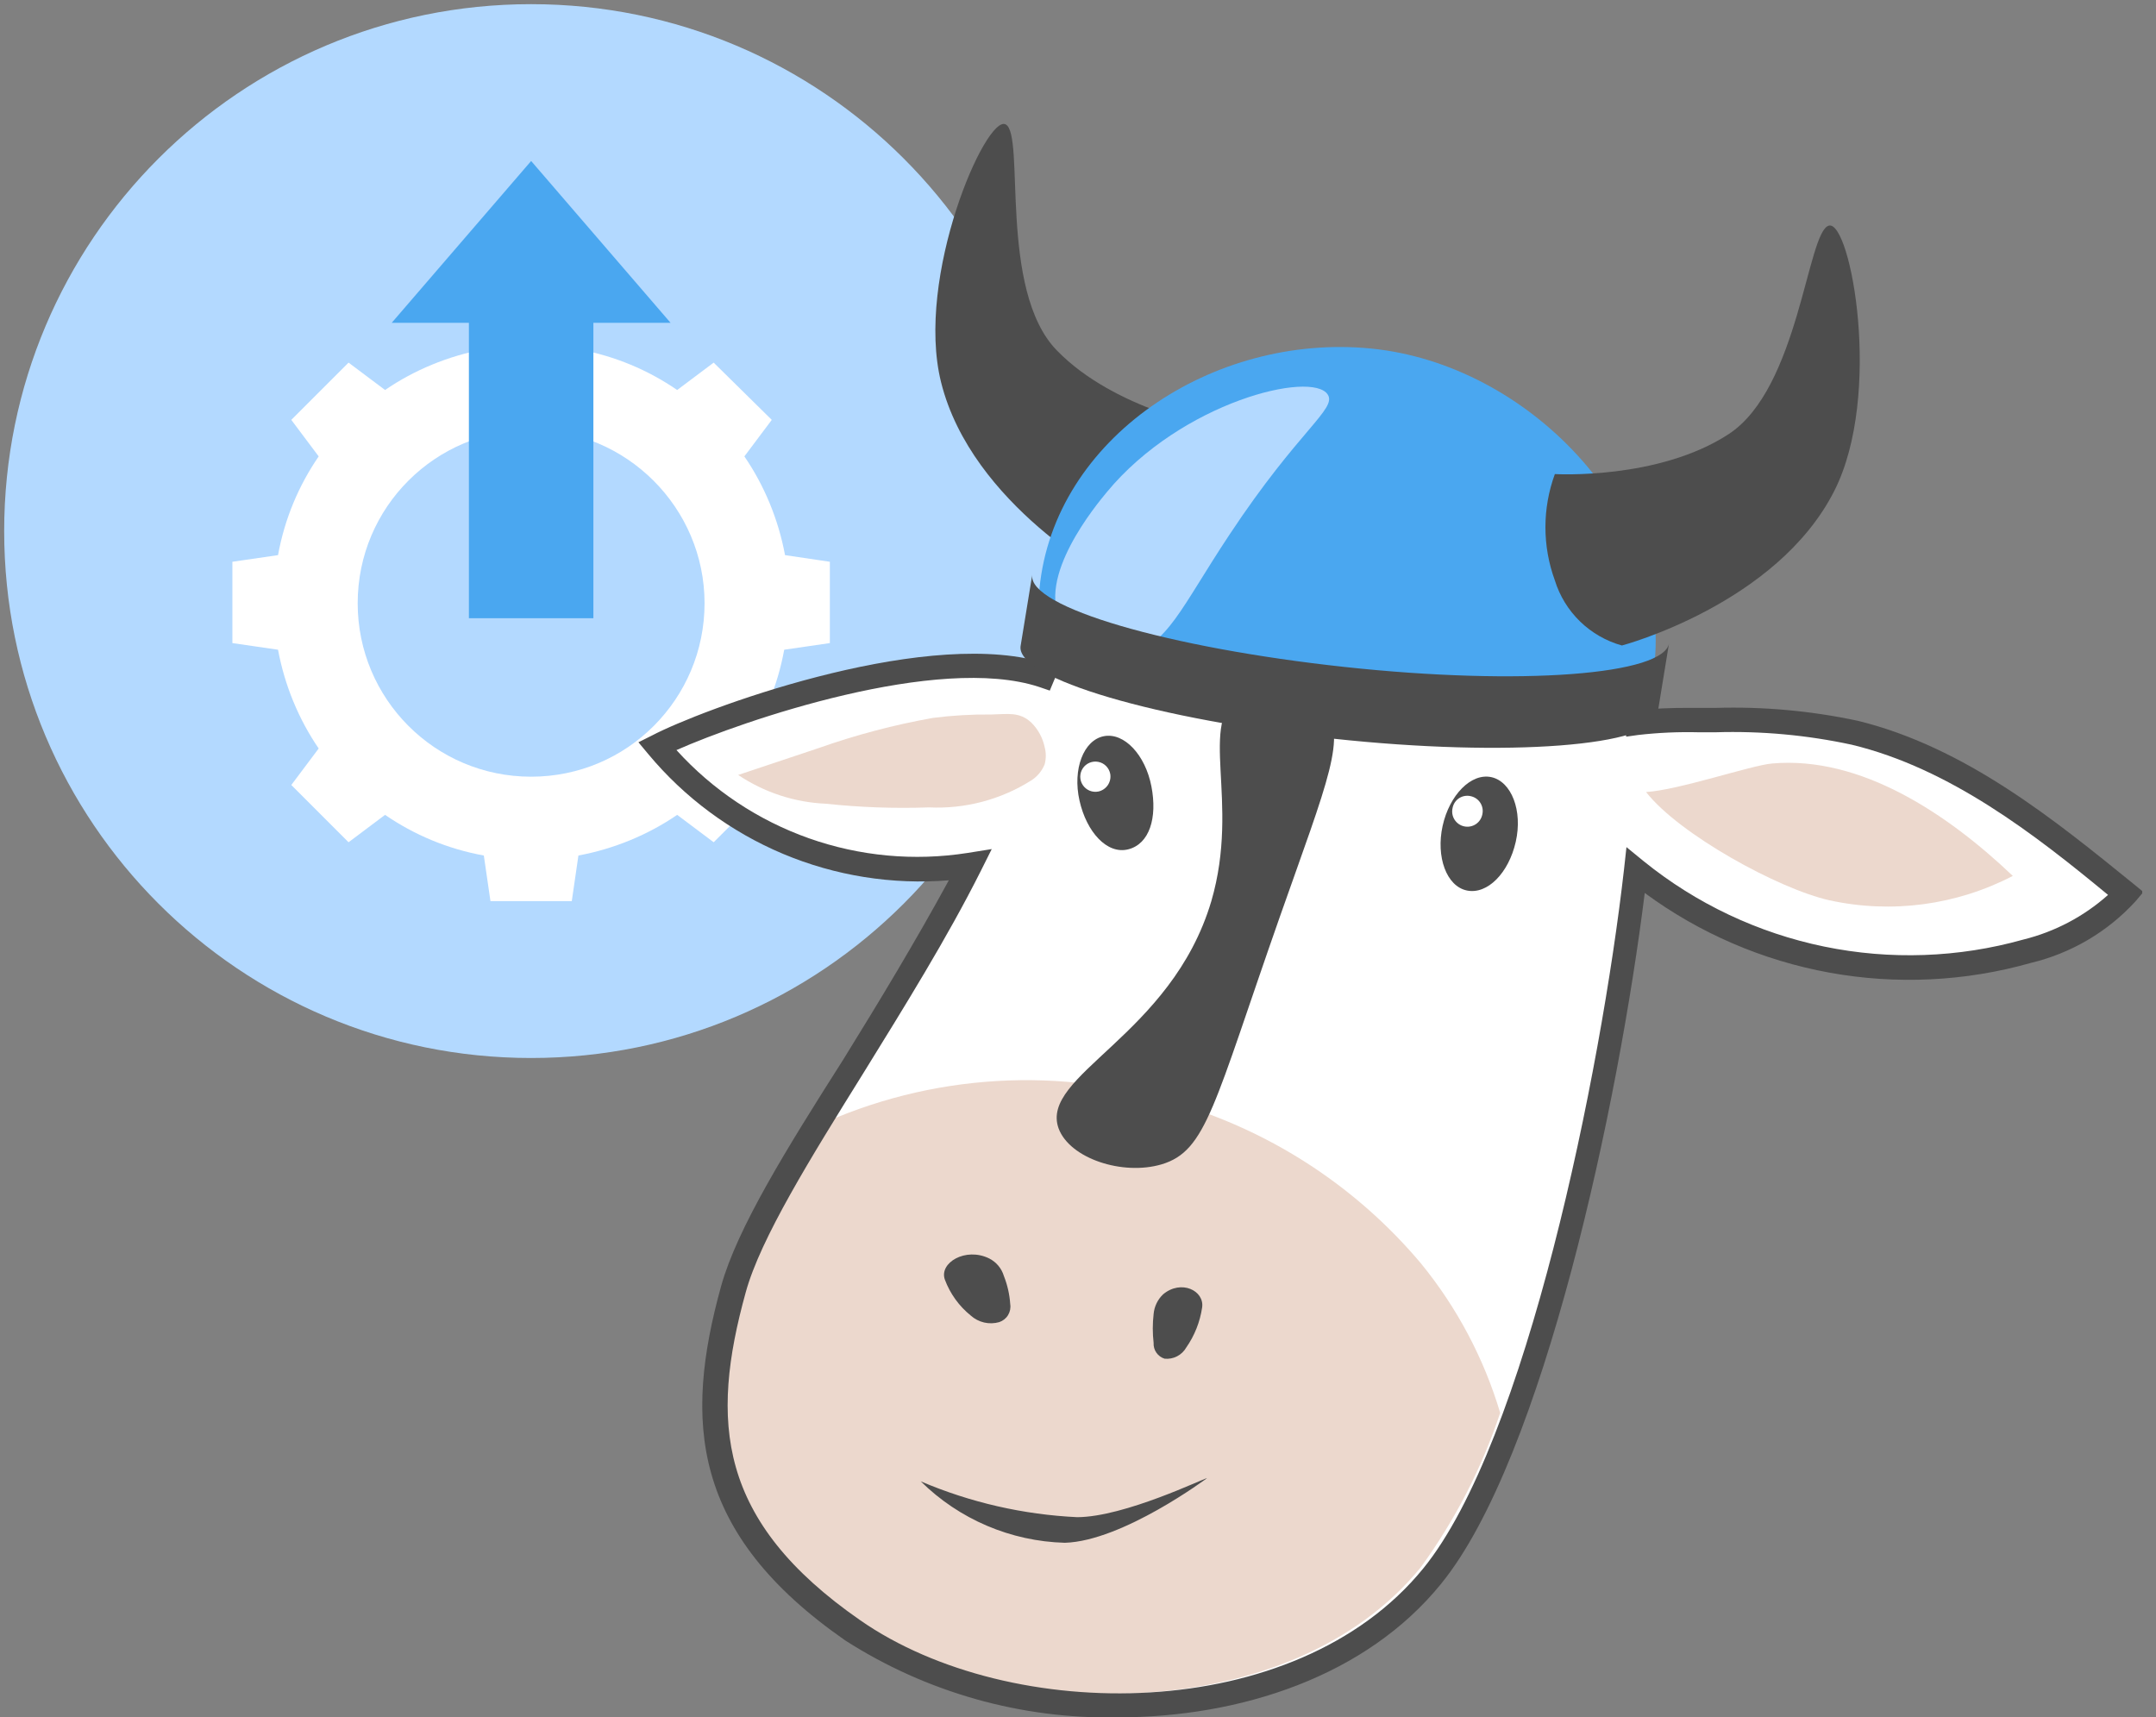
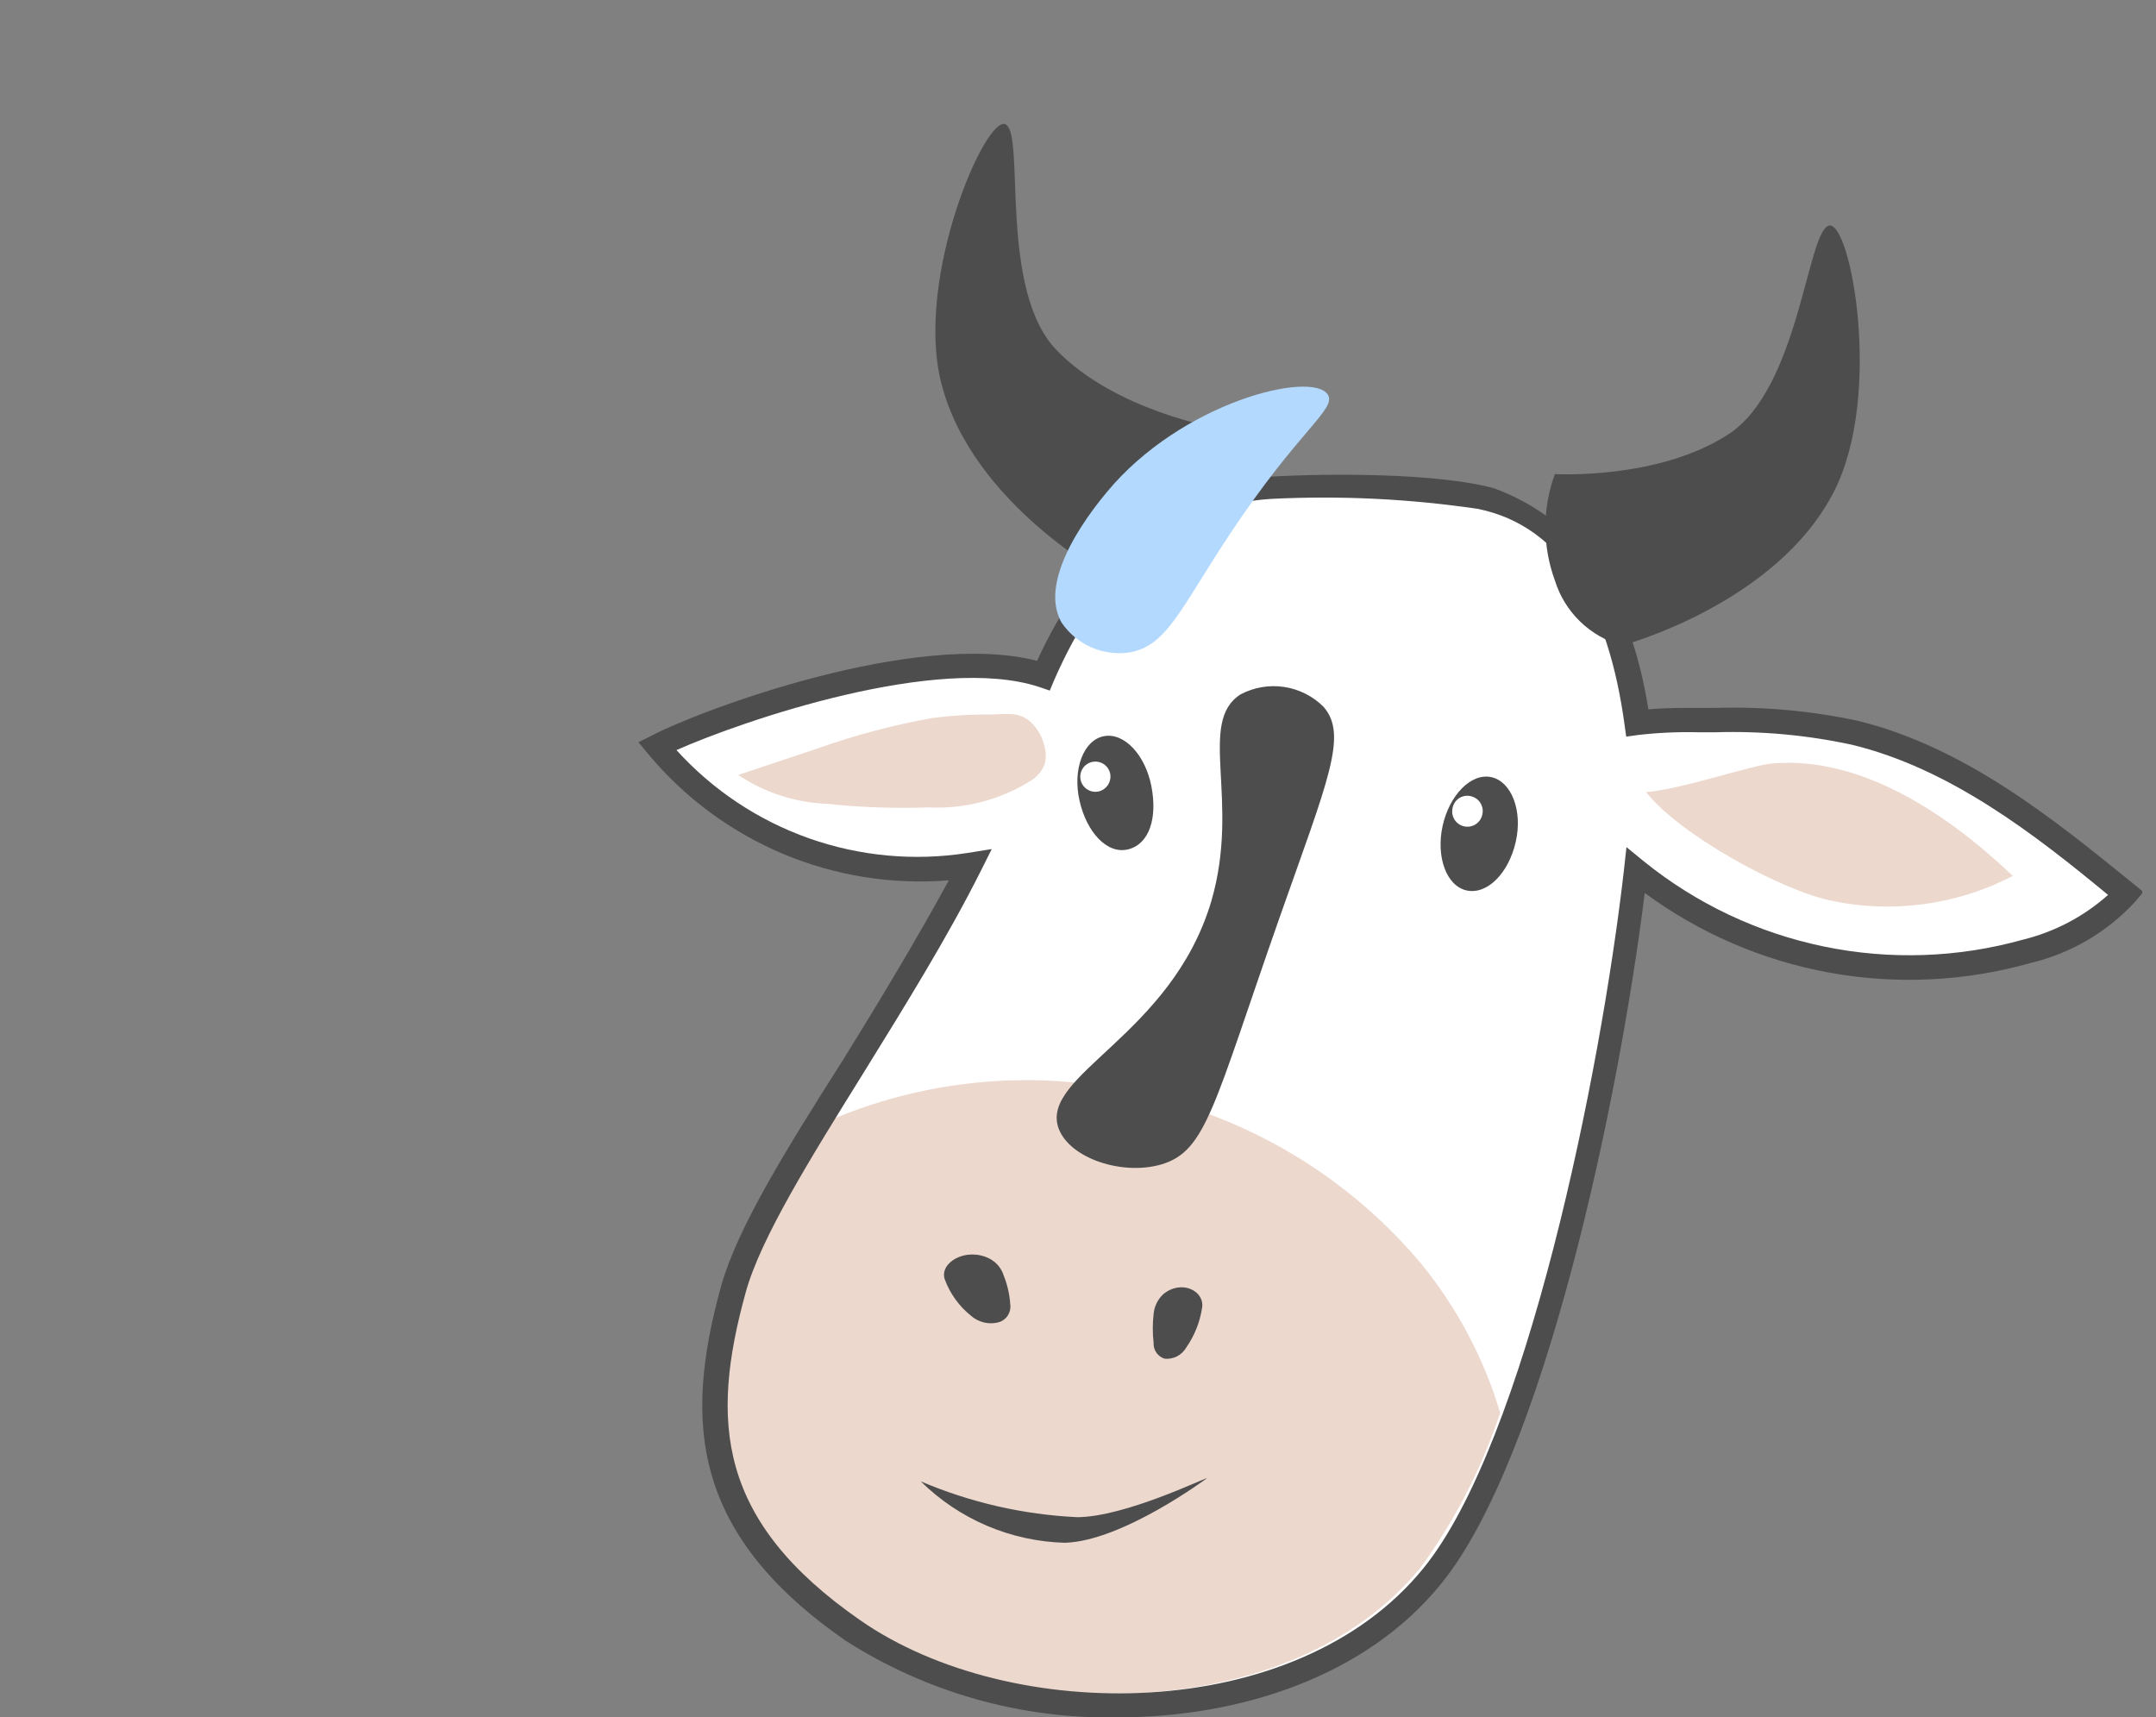
<svg xmlns="http://www.w3.org/2000/svg" width="113" height="90" viewBox="0 0 113 90" fill="none">
  <rect x="0" y="0" width="113" height="90" fill="#808080" stroke="none" />
  <g clip-path="url(#clip0_4722_25839)">
    <path d="M27.836 55.453C43.089 55.453 55.454 43.088 55.454 27.835C55.454 12.583 43.089 0.218 27.836 0.218C12.584 0.218 0.219 12.583 0.219 27.835C0.219 43.088 12.584 55.453 27.836 55.453Z" fill="#B3D9FF" />
-     <path d="M41.145 29.096C40.798 27.226 40.058 25.443 39.014 23.921L40.45 22.007L37.405 19.006L35.492 20.441C33.969 19.397 32.23 18.658 30.316 18.31L29.968 15.918H25.706L25.358 18.31C23.488 18.658 21.704 19.397 20.182 20.441L18.269 19.006L15.268 22.007L16.703 23.921C15.659 25.443 14.92 27.183 14.572 29.096L12.18 29.444V33.706L14.572 34.054C14.92 35.924 15.659 37.708 16.703 39.23L15.268 41.144L18.269 44.145L20.182 42.709C21.704 43.753 23.444 44.492 25.358 44.84L25.706 47.232H29.968L30.316 44.84C32.186 44.492 33.969 43.753 35.492 42.709L37.405 44.145L40.406 41.144L38.971 39.23C40.015 37.708 40.754 35.968 41.102 34.054L43.494 33.706V29.444L41.145 29.096ZM27.837 40.709C22.792 40.709 18.747 36.62 18.747 31.619C18.747 26.574 22.835 22.529 27.837 22.529C32.839 22.529 36.927 26.617 36.927 31.619C36.927 36.62 32.882 40.709 27.837 40.709Z" fill="white" />
    <path d="M20.531 16.919H24.576V32.402H31.1V16.919H35.145L27.838 8.438L20.531 16.919Z" fill="#4AA7F0" />
  </g>
  <g clip-path="url(#clip1_4722_25839)">
    <path d="M97.156 38.42C94.761 37.898 92.31 37.675 89.859 37.755C88.499 37.701 87.136 37.743 85.782 37.883C85.041 32.49 82.932 27.825 77.654 26.074C77.309 24.528 66.267 25.052 66.472 25.524C61.513 26.393 57.321 29.128 54.65 35.404C48.822 33.486 37.231 37.64 34.406 39.11C36.36 41.483 38.898 43.307 41.771 44.401C44.644 45.494 47.753 45.82 50.79 45.346C46.65 53.59 39.825 62.459 38.406 67.584C36.63 74.063 36.63 79.878 44.669 85.476C52.707 91.074 68.095 91.138 74.983 82.588C80.555 75.75 84.491 55.749 85.654 45.602C88.482 47.881 91.812 49.452 95.368 50.186C98.924 50.919 102.604 50.794 106.103 49.819C108.118 49.359 109.951 48.309 111.368 46.803C107.061 43.34 102.55 39.736 97.156 38.42Z" fill="white" />
    <path d="M74.473 66.217C71.197 62.322 66.873 59.448 62.013 57.935C55.675 55.845 48.779 56.247 42.728 59.06C40.993 61.65 39.585 64.444 38.536 67.38C36.785 73.77 36.785 79.444 44.67 84.927C52.556 90.409 67.674 90.486 74.461 82.153C76.258 79.683 77.663 76.95 78.627 74.051C77.774 71.191 76.362 68.528 74.473 66.217ZM42.932 39.2L38.689 40.618C40.055 41.534 41.647 42.056 43.29 42.126C45.085 42.318 46.892 42.382 48.696 42.318C50.578 42.407 52.443 41.916 54.038 40.912C54.362 40.71 54.612 40.41 54.754 40.056C54.831 39.763 54.831 39.454 54.754 39.161C54.652 38.677 54.412 38.233 54.063 37.883C53.437 37.282 52.785 37.436 51.955 37.449C50.934 37.438 49.913 37.498 48.9 37.627C46.871 37.988 44.875 38.514 42.932 39.2Z" fill="#ECD8CD" />
    <path d="M58.548 90.013C53.51 90.103 48.556 88.703 44.311 85.987C36.209 80.364 35.838 74.485 37.793 67.417C38.637 64.388 41.167 60.299 44.183 55.557C46.1 52.465 48.017 49.282 49.73 46.139C46.765 46.381 43.785 45.906 41.042 44.754C38.3 43.601 35.874 41.806 33.972 39.518L33.461 38.905L34.177 38.547C36.733 37.205 47.992 33.001 54.356 34.636C56.759 29.32 60.465 26.176 65.667 25.051C67.29 24.885 74.613 24.604 78.293 25.588C82.754 27.237 85.412 31.032 86.396 37.18C87.355 37.09 88.326 37.103 89.131 37.103H89.911C92.417 37.028 94.923 37.255 97.374 37.78C103.01 39.161 107.701 42.982 111.841 46.343L112.34 46.752L111.918 47.25C110.453 48.847 108.543 49.969 106.435 50.471C103.007 51.442 99.401 51.617 95.895 50.981C92.388 50.345 89.074 48.916 86.204 46.803C84.837 57.807 80.901 76.415 75.533 83.009C71.609 87.853 65.041 90.013 58.548 90.013ZM51.979 44.503L51.417 45.627C49.641 49.167 47.404 52.759 45.257 56.235C42.484 60.695 39.864 64.9 39.084 67.737C37.218 74.485 37.576 79.712 45.091 84.926C52.976 90.409 67.903 90.422 74.587 82.217C79.981 75.609 83.904 56.235 85.118 45.563L85.246 44.4L86.153 45.142C88.901 47.365 92.142 48.898 95.604 49.612C99.066 50.326 102.649 50.2 106.052 49.244C107.698 48.837 109.221 48.034 110.487 46.905C106.653 43.736 102.192 40.272 97.055 39.033C94.709 38.526 92.31 38.307 89.911 38.381H89.042C87.979 38.354 86.915 38.401 85.859 38.522L85.233 38.611L85.144 37.972C84.3 31.812 81.923 27.595 77.476 26.674C73.872 26.142 70.225 25.966 66.587 26.15C61.219 26.495 57.641 30.189 55.251 35.646L55.021 36.196L54.459 36.004C49.155 34.266 38.944 37.767 35.455 39.314C37.349 41.407 39.735 42.995 42.397 43.937C45.058 44.878 47.912 45.143 50.701 44.707L51.979 44.503Z" fill="#4D4D4D" />
    <path d="M78.166 40.733C77.106 40.502 75.968 41.666 75.61 43.289C75.253 44.912 75.815 46.458 76.888 46.675C77.962 46.893 79.074 45.755 79.444 44.119C79.815 42.483 79.214 40.963 78.166 40.733ZM77.694 42.675C77.674 42.78 77.635 42.88 77.576 42.97C77.518 43.059 77.442 43.136 77.353 43.196C77.264 43.255 77.165 43.296 77.06 43.316C76.955 43.337 76.847 43.335 76.743 43.313C76.638 43.291 76.539 43.248 76.452 43.187C76.364 43.125 76.29 43.047 76.233 42.957C76.176 42.866 76.138 42.765 76.121 42.66C76.105 42.554 76.109 42.447 76.134 42.343C76.154 42.239 76.194 42.141 76.253 42.053C76.312 41.966 76.388 41.891 76.476 41.834C76.564 41.777 76.664 41.738 76.767 41.72C76.871 41.702 76.978 41.705 77.08 41.729C77.183 41.751 77.28 41.792 77.367 41.851C77.453 41.91 77.527 41.986 77.584 42.074C77.641 42.162 77.68 42.261 77.699 42.364C77.718 42.467 77.716 42.573 77.694 42.675ZM63.789 22.431C63.789 22.431 58.447 21.524 55.38 18.355C52.312 15.185 53.744 7.057 52.709 6.52C51.673 5.983 47.954 14.521 49.322 20.029C50.932 26.508 58.357 30.393 58.357 30.393C59.214 30.353 60.048 30.098 60.78 29.652C61.513 29.205 62.121 28.581 62.549 27.837C63.608 26.237 64.061 24.311 63.827 22.406L63.789 22.431Z" fill="#4D4D4D" />
    <path d="M92.881 40.017C97.546 39.608 102.095 42.675 105.495 45.909C102.54 47.447 99.138 47.9 95.884 47.187C93.239 46.599 88.011 43.736 86.273 41.513C87.986 41.41 91.794 40.107 92.881 40.017Z" fill="#ECD8CD" />
    <path d="M60.348 41.218C60.028 39.557 58.916 38.381 57.856 38.586C56.795 38.79 56.207 40.311 56.578 41.959C56.948 43.608 58.022 44.797 59.134 44.516C60.245 44.234 60.667 42.867 60.348 41.218ZM57.562 41.487C57.408 41.517 57.249 41.5 57.105 41.44C56.96 41.379 56.837 41.277 56.751 41.147C56.664 41.016 56.618 40.863 56.618 40.707C56.619 40.55 56.666 40.397 56.753 40.267C56.84 40.137 56.964 40.036 57.109 39.976C57.253 39.917 57.413 39.901 57.566 39.932C57.72 39.962 57.861 40.038 57.971 40.148C58.082 40.259 58.157 40.4 58.188 40.554C58.226 40.76 58.181 40.973 58.065 41.148C57.947 41.322 57.767 41.444 57.562 41.487ZM63.006 68.529C62.895 69.283 62.611 70 62.175 70.625C62.063 70.823 61.895 70.983 61.694 71.088C61.492 71.192 61.264 71.236 61.038 71.213C60.863 71.159 60.711 71.048 60.607 70.897C60.502 70.747 60.452 70.565 60.463 70.382C60.405 69.881 60.405 69.376 60.463 68.874C60.497 68.48 60.674 68.112 60.961 67.839C61.907 67.047 63.134 67.647 63.006 68.529ZM49.523 67.072C49.799 67.808 50.266 68.457 50.878 68.951C51.077 69.13 51.319 69.256 51.581 69.317C51.842 69.377 52.115 69.37 52.373 69.296C52.565 69.232 52.729 69.102 52.834 68.929C52.939 68.756 52.98 68.551 52.948 68.35C52.914 67.846 52.802 67.351 52.616 66.881C52.557 66.683 52.459 66.5 52.327 66.342C52.195 66.184 52.032 66.054 51.849 65.961C50.609 65.347 49.203 66.191 49.523 67.072ZM63.262 77.475C63.108 77.475 58.955 79.507 56.463 79.52C53.638 79.387 50.859 78.751 48.258 77.642C50.276 79.634 52.976 80.785 55.811 80.862C58.84 80.773 63.262 77.475 63.262 77.475Z" fill="#4D4D4D" />
-     <path d="M86.726 34.675C85.96 42.484 53.715 38.714 54.482 30.841C55.249 22.969 63.569 17.46 71.838 18.266C80.106 19.071 87.48 26.879 86.726 34.675Z" fill="#4AA7F0" />
    <path d="M69.59 20.681C68.772 19.403 61.922 21.064 58.011 25.793C57.474 26.445 54.267 30.279 55.647 32.643C56.029 33.202 56.559 33.643 57.177 33.919C57.795 34.194 58.478 34.292 59.148 34.202C61.155 33.908 61.896 31.851 64.452 28.004C68.082 22.521 70.076 21.435 69.59 20.681Z" fill="#B3D9FF" />
-     <path d="M87.483 33.679C87.304 35.379 79.687 35.954 70.472 34.957C61.258 33.96 53.858 31.826 54.101 30.126L53.488 33.883C53.309 35.57 60.632 37.717 69.859 38.714C79.086 39.711 86.69 39.098 86.869 37.436L87.483 33.679Z" fill="#4D4D4D" />
    <path d="M81.493 24.848C81.493 24.848 86.911 25.167 90.605 22.752C94.298 20.336 94.72 12.106 95.858 11.825C96.995 11.543 98.695 20.681 96.139 25.729C93.123 31.685 85.007 33.832 85.007 33.832C84.183 33.603 83.429 33.17 82.815 32.574C82.201 31.978 81.746 31.237 81.493 30.42C80.834 28.621 80.834 26.647 81.493 24.848ZM69.364 37.04C68.805 36.485 68.084 36.122 67.305 36.005C66.526 35.888 65.73 36.022 65.032 36.388C62.719 37.845 65.032 41.947 63.486 47.238C61.389 54.293 54.463 56.351 55.485 59.149C56.073 60.721 58.834 61.629 60.878 61.028C63.243 60.325 63.613 57.922 67.077 48.056C69.594 40.899 70.668 38.522 69.364 37.04Z" fill="#4D4D4D" />
  </g>
  <defs>
    <clipPath id="clip0_4722_25839">
-       <rect width="55.67" height="55.67" fill="white" />
-     </clipPath>
+       </clipPath>
    <clipPath id="clip1_4722_25839">
      <rect width="78.879" height="83.505" fill="white" transform="translate(33.398 6.495)" />
    </clipPath>
  </defs>
</svg>